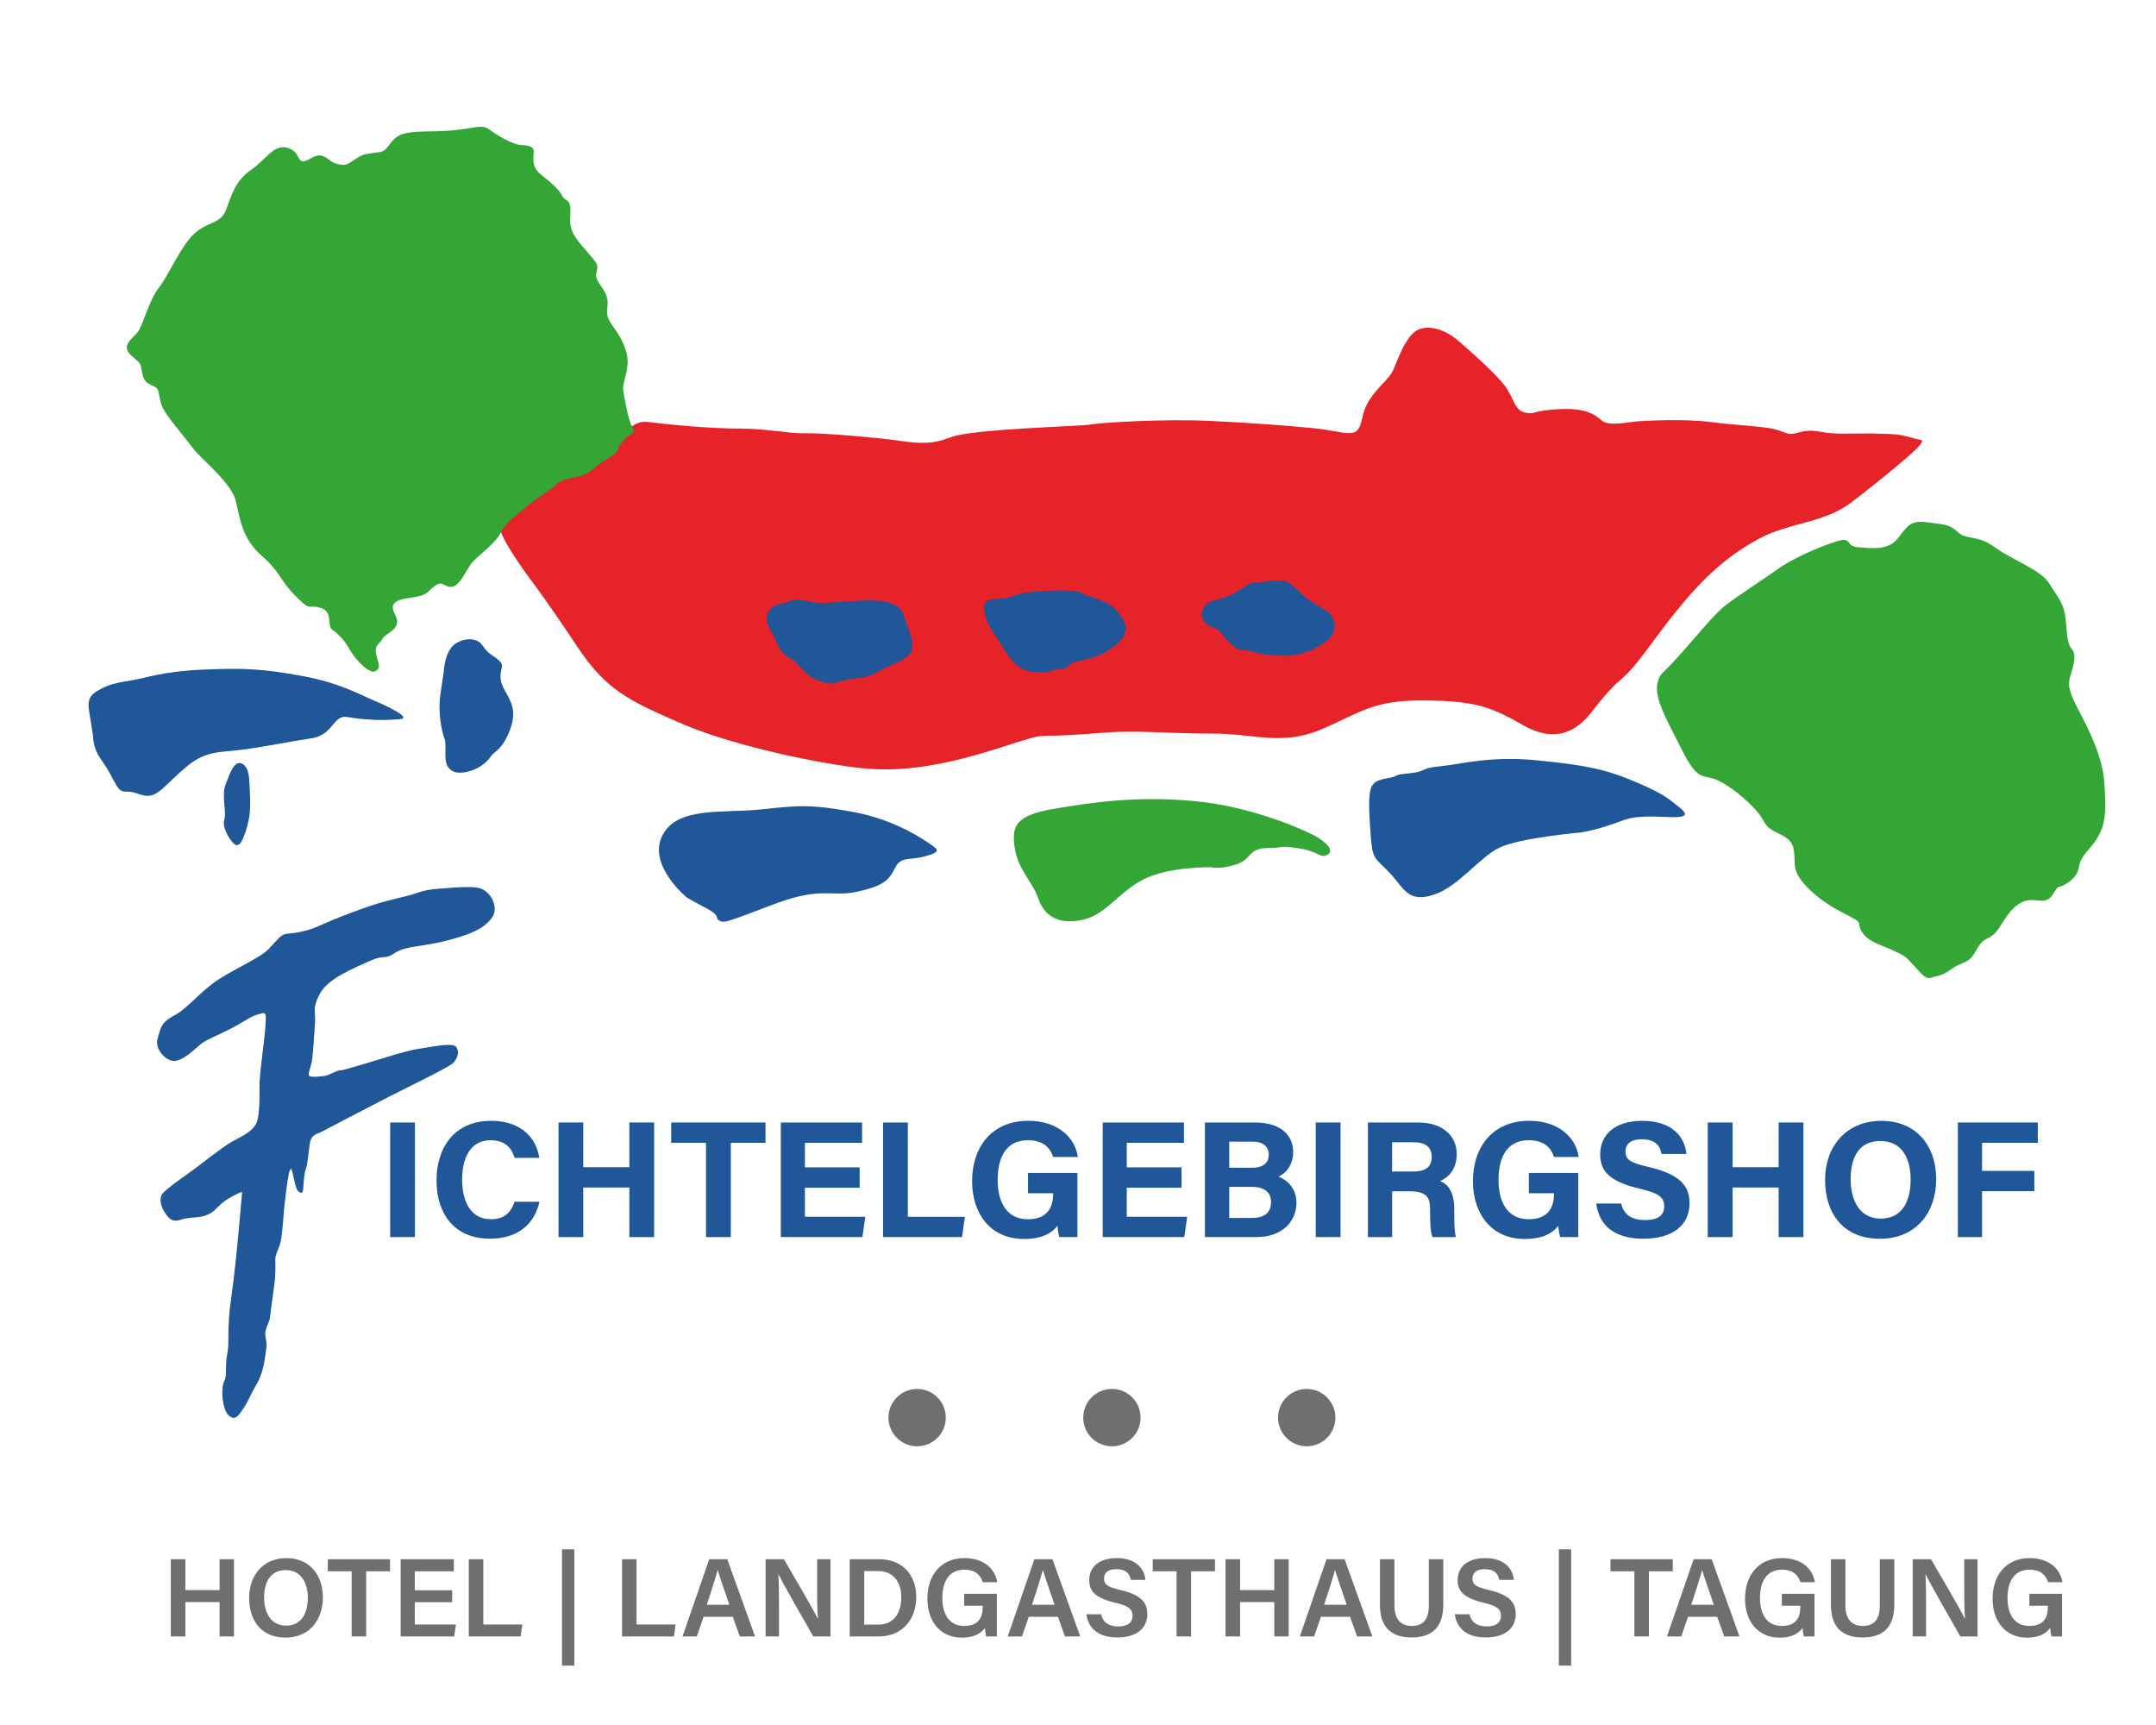
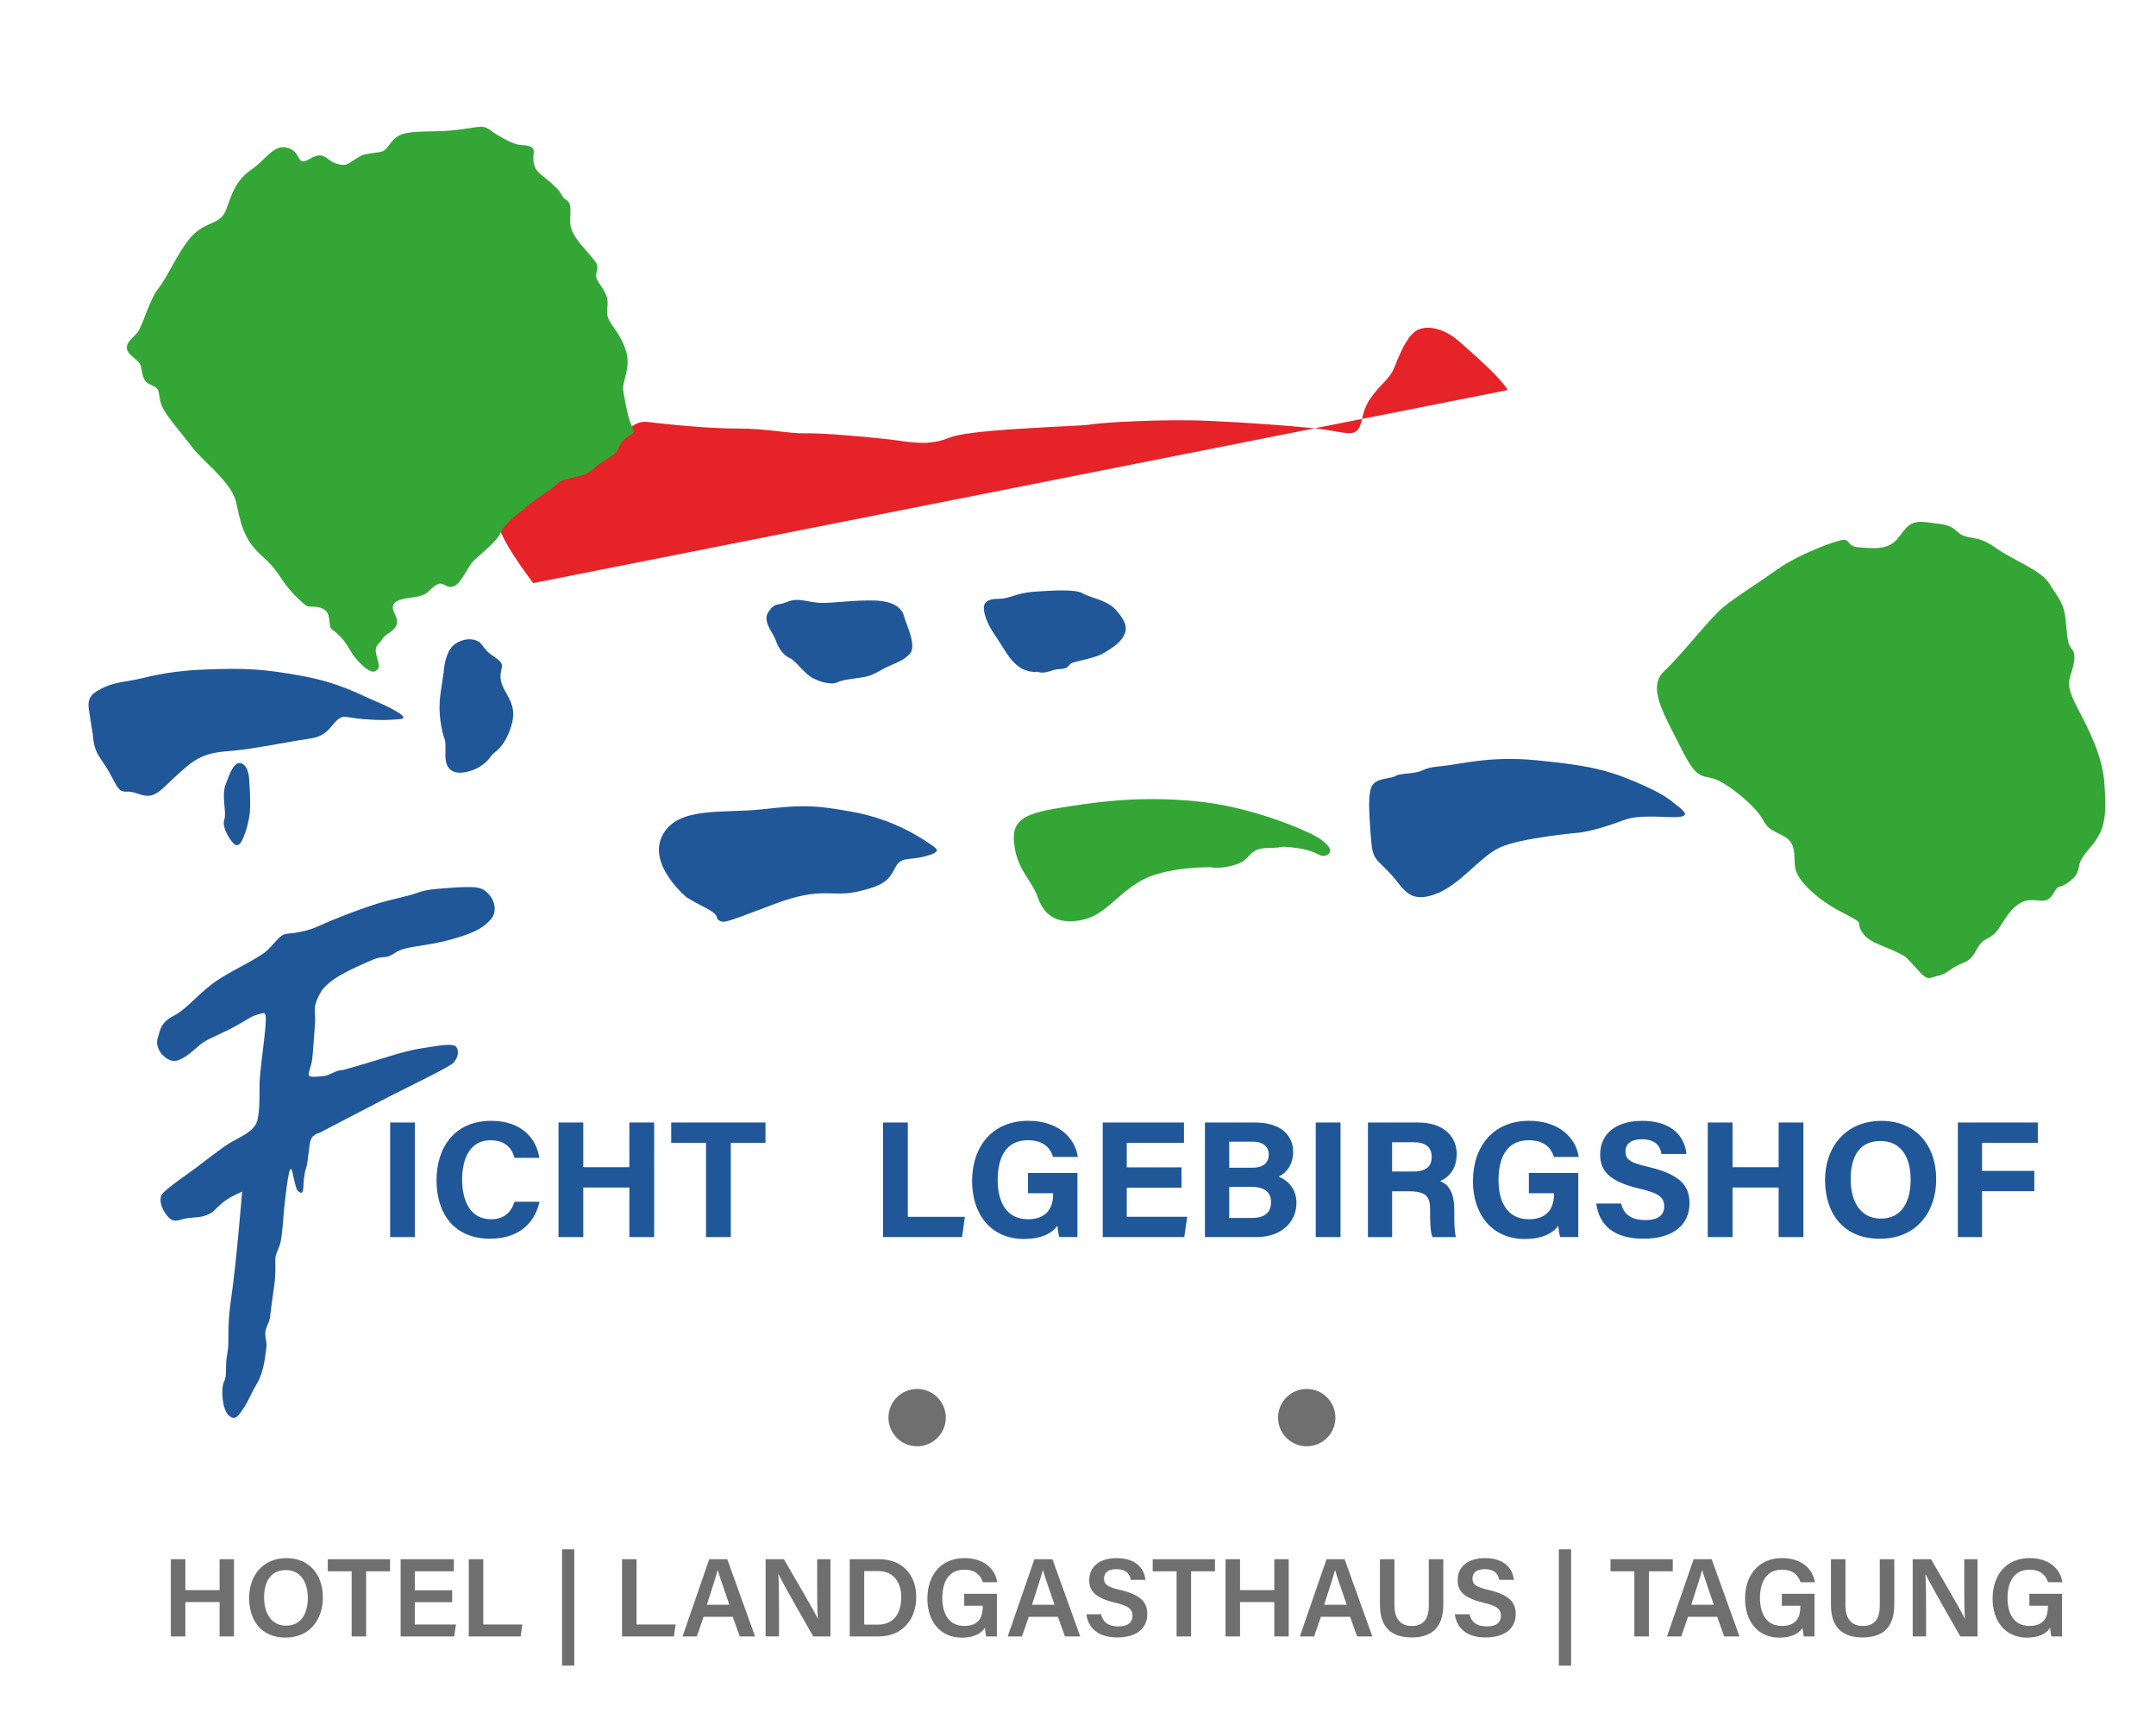
<svg xmlns="http://www.w3.org/2000/svg" id="b" data-name="Ebene_2" width="300mm" height="240mm" viewBox="0 0 850.39 680.32">
  <defs>
    <style>
      .f {
        fill: none;
      }

      .g {
        fill: #706f6f;
      }

      .h {
        fill: #205798;
      }

      .i {
        fill: #e52328;
      }

      .j {
        clip-path: url(#e);
      }

      .k {
        clip-path: url(#d);
      }

      .l {
        fill: #33a636;
      }
    </style>
    <clipPath id="d">
      <rect class="f" width="850.39" height="680.32" />
    </clipPath>
    <clipPath id="e">
      <rect class="f" width="850.39" height="680.32" />
    </clipPath>
  </defs>
  <g id="c" data-name="Ebene_1">
    <rect class="h" x="153.89" y="442.7" width="9.77" height="45.19" />
    <g class="k">
      <path class="h" d="M212.77,473.96c-1.82,8.43-8.17,14.57-19.49,14.57-14.33,0-21.11-10.14-21.11-23s6.99-23.49,21.58-23.49c12.03,0,17.87,7.06,18.97,14.62h-9.77c-.94-3.48-3.37-6.96-9.51-6.96-8.06,0-11.17,7.25-11.17,15.47,0,7.64,2.7,15.69,11.43,15.69,6.38,0,8.39-4.27,9.24-6.91h9.83Z" />
      <polygon class="h" points="220.29 442.7 230.06 442.7 230.06 460.33 248.24 460.33 248.24 442.7 258.01 442.7 258.01 487.89 248.24 487.89 248.24 468.34 230.06 468.34 230.06 487.89 220.29 487.89 220.29 442.7" />
      <polygon class="h" points="278.47 450.71 264.74 450.71 264.74 442.7 301.93 442.7 301.93 450.71 288.25 450.71 288.25 487.89 278.47 487.89 278.47 450.71" />
-       <polygon class="h" points="339.08 468.4 317.47 468.4 317.47 479.88 341.31 479.88 340.15 487.89 307.98 487.89 307.98 442.7 340.03 442.7 340.03 450.71 317.47 450.71 317.47 460.39 339.08 460.39 339.08 468.4" />
      <polygon class="h" points="348.3 442.7 358.07 442.7 358.07 479.89 380.58 479.89 379.46 487.89 348.3 487.89 348.3 442.7" />
      <path class="h" d="M424.98,487.89h-7.16c-.38-1.39-.62-2.94-.75-4.46-2.51,3.38-6.92,5.21-13.2,5.21-13.12,0-20.45-9.91-20.45-22.79,0-13.59,7.9-23.82,22.15-23.82,11.63,0,18.47,6.56,19.57,14.27h-9.77c-.93-3.03-3.32-6.61-9.93-6.61-9.28,0-11.93,7.76-11.93,15.73s3.03,15.44,11.99,15.44c8.36,0,9.89-5.8,9.89-9.84v-.41h-9.91v-8.01h19.49v25.29Z" />
      <polygon class="h" points="466.04 468.4 444.43 468.4 444.43 479.88 468.27 479.88 467.11 487.89 434.95 487.89 434.95 442.7 466.99 442.7 466.99 450.71 444.43 450.71 444.43 460.39 466.04 460.39 466.04 468.4" />
      <path class="h" d="M475.26,442.7h19.74c10.92,0,15.06,5.69,15.06,11.56,0,5.09-2.7,8.4-5.75,9.8,3.05,1.15,7.05,4.36,7.05,10.3,0,7.73-6.08,13.53-15.69,13.53h-20.41v-45.19ZM493.88,460.53c4.64,0,6.56-2.08,6.56-5.26s-2.51-5.02-6.28-5.02h-9.31v10.28h9.03ZM484.85,480.35h8.82c5.28,0,7.67-2.21,7.67-6.3,0-3.64-2.35-5.97-7.73-5.97h-8.76v12.27Z" />
      <rect class="h" x="518.97" y="442.7" width="9.77" height="45.19" />
      <path class="h" d="M549.1,469.81v18.09h-9.55v-45.19h19.86c9.85,0,15.16,5.43,15.16,12.41,0,6.07-3.3,9.35-6.57,10.69,2.24.83,5.62,3.16,5.62,11.25v2.23c0,3.04.03,6.5.65,8.62h-9.26c-.79-1.97-.94-5.35-.94-10.15v-.66c0-4.94-1.25-7.28-8.53-7.28h-6.43ZM549.1,462.03h8.19c5.35,0,7.41-2.03,7.41-5.81s-2.4-5.73-7.18-5.73h-8.43v11.55Z" />
      <path class="h" d="M622.53,487.89h-7.16c-.38-1.39-.62-2.94-.75-4.46-2.51,3.38-6.92,5.21-13.2,5.21-13.12,0-20.45-9.91-20.45-22.79,0-13.59,7.9-23.82,22.15-23.82,11.63,0,18.47,6.56,19.57,14.27h-9.77c-.93-3.03-3.32-6.61-9.93-6.61-9.28,0-11.93,7.76-11.93,15.73s3.03,15.44,11.99,15.44c8.36,0,9.89-5.8,9.89-9.84v-.41h-9.91v-8.01h19.49v25.29Z" />
      <path class="h" d="M639.44,474.65c1.03,4.54,4.29,6.53,9.52,6.53s7.45-2.06,7.45-5.37c0-3.68-2.18-5.27-9.91-7.07-12.3-2.89-15.34-7.36-15.34-13.46,0-7.88,5.89-13.23,16.59-13.23,12,0,16.78,6.45,17.43,13.06h-9.84c-.47-2.78-2.01-5.8-7.84-5.8-3.97,0-6.36,1.64-6.36,4.85s1.92,4.42,9.22,6.11c13.15,3.1,16.03,7.99,16.03,14.36,0,8.25-6.24,13.91-18.19,13.91s-17.51-5.65-18.6-13.89h9.85Z" />
      <polygon class="h" points="673.59 442.7 683.37 442.7 683.37 460.33 701.55 460.33 701.55 442.7 711.32 442.7 711.32 487.89 701.55 487.89 701.55 468.34 683.37 468.34 683.37 487.89 673.59 487.89 673.59 442.7" />
      <path class="h" d="M763.7,465.14c0,12.58-7.55,23.41-22.23,23.41s-21.61-10.31-21.61-23.25,8.2-23.25,22.24-23.25c13.22,0,21.6,9.26,21.6,23.1M729.96,465.1c0,8.82,3.87,15.5,11.89,15.5,8.69,0,11.77-7.28,11.77-15.33,0-8.55-3.5-15.27-11.93-15.27s-11.73,6.31-11.73,15.1" />
      <polygon class="h" points="772.24 442.7 803.78 442.7 803.78 450.71 781.78 450.71 781.78 461.78 802.39 461.78 802.39 469.79 781.78 469.79 781.78 487.89 772.24 487.89 772.24 442.7" />
      <path class="g" d="M373.05,559.09c0,6.25-5.07,11.31-11.31,11.31s-11.31-5.07-11.31-11.31,5.07-11.31,11.31-11.31,11.31,5.07,11.31,11.31" />
-       <path class="g" d="M449.88,559.09c0,6.25-5.07,11.31-11.31,11.31s-11.31-5.07-11.31-11.31,5.07-11.31,11.31-11.31,11.31,5.07,11.31,11.31" />
      <path class="g" d="M526.72,559.09c0,6.25-5.07,11.31-11.31,11.31s-11.31-5.07-11.31-11.31,5.07-11.31,11.31-11.31,11.31,5.07,11.31,11.31" />
-       <path class="i" d="M210.32,229.96s-9.86-12.8-12.73-20.07c-2.87-7.27,11.69-19.4,21.84-20.94,10.14-1.54,16.25-6.06,20.95-10.43,4.7-4.37,7.55-13.03,15.13-12.1,7.58.93,24.4,2.64,35.61,2.59,11.21-.05,20.47,2.11,26.73,1.88,6.26-.23,28.9,1.75,37.28,2.98,8.38,1.23,13.34,1.17,19.4-1.28,6.06-2.45,27.34-3.47,37.11-4.05,9.77-.58,15.25-.61,19.55-1.26,4.31-.66,27.8-2.12,45.69-1.3,17.89.83,30.62,1.89,40.73,2.84,10.11.95,15.3,3.45,17.72.89,2.42-2.56,1.26-6.64,5.05-12.35s7.59-7.58,9.48-12.2c1.9-4.62,4.27-11.02,7.93-14.15,3.67-3.13,11.08-2.19,17.69,3.61s16.4,14.45,19.22,19.21c2.82,4.76,3.18,8.29,7.22,8.97,4.04.69,1.96-.81,12.78-1.43,10.83-.62,14.42,2.16,17.19,4.55,2.77,2.39,10.96.39,14.56.2,3.6-.19,17.53-1.03,28.17.31,10.63,1.35,20.68,1.69,25.14,2.8,4.47,1.11,5.02,2.32,8.07,1.73,3.05-.6,4.69-1.7,10.3-.67,5.61,1.03,9.85.7,15.91.67,6.06-.03,13.15.13,15.65.62,2.5.5,3.94.89,5.95,1.49,2.01.6,4.23-.17.39,3.8-3.84,3.97-20.77,17.62-27.05,22.15-9.68,6.98-24.07,7.48-34.81,13.23-10.74,5.76-20.02,13.09-31.24,26.64-11.21,13.55-16.43,22.96-23.53,29.02-7.1,6.06-11.06,12.9-14.63,16.27-3.57,3.36-11.07,9.19-23.95,1.84-12.88-7.35-19-9.62-39.35-9.79-20.35-.17-25.43,5.2-40.7,11.58-15.26,6.38-26.6,1.47-42.13,1.51-15.53.04-30.5-1.35-42.26-.44-11.76.91-18.66,1.35-24.53,1.31-5.87-.04-20.54,6.81-40.01,10.75-19.47,3.95-30.51,2.49-42.82.53-12.3-1.96-41.49-7.86-61.11-16.5-19.62-8.64-28.65-12.49-40.34-30.1-12.13-18.26-17.3-24.9-17.3-24.9" />
+       <path class="i" d="M210.32,229.96s-9.86-12.8-12.73-20.07c-2.87-7.27,11.69-19.4,21.84-20.94,10.14-1.54,16.25-6.06,20.95-10.43,4.7-4.37,7.55-13.03,15.13-12.1,7.58.93,24.4,2.64,35.61,2.59,11.21-.05,20.47,2.11,26.73,1.88,6.26-.23,28.9,1.75,37.28,2.98,8.38,1.23,13.34,1.17,19.4-1.28,6.06-2.45,27.34-3.47,37.11-4.05,9.77-.58,15.25-.61,19.55-1.26,4.31-.66,27.8-2.12,45.69-1.3,17.89.83,30.62,1.89,40.73,2.84,10.11.95,15.3,3.45,17.72.89,2.42-2.56,1.26-6.64,5.05-12.35s7.59-7.58,9.48-12.2c1.9-4.62,4.27-11.02,7.93-14.15,3.67-3.13,11.08-2.19,17.69,3.61s16.4,14.45,19.22,19.21" />
      <polygon class="g" points="67.38 614.94 73.1 614.94 73.1 627.13 86.61 627.13 86.61 614.94 92.29 614.94 92.29 645.39 86.61 645.39 86.61 631.84 73.1 631.84 73.1 645.39 67.38 645.39 67.38 614.94" />
      <path class="g" d="M127.35,630.04c0,8.45-4.97,15.8-14.74,15.8s-14.35-6.95-14.35-15.67,5.37-15.67,14.74-15.67c8.8,0,14.35,6.34,14.35,15.53M104.16,630.04c0,6.16,2.86,11.09,8.67,11.09,6.25,0,8.58-5.19,8.58-11s-2.64-10.91-8.67-10.91-8.58,4.71-8.58,10.83" />
      <polygon class="g" points="138.7 619.7 129.29 619.7 129.29 614.94 153.84 614.94 153.84 619.7 144.42 619.7 144.42 645.39 138.7 645.39 138.7 619.7" />
      <polygon class="g" points="178.35 631.88 163.61 631.88 163.61 640.69 179.84 640.69 179.14 645.39 158.02 645.39 158.02 614.94 179.01 614.94 179.01 619.7 163.61 619.7 163.61 627.18 178.35 627.18 178.35 631.88" />
      <polygon class="g" points="184.9 614.94 190.62 614.94 190.62 640.69 206.02 640.69 205.36 645.39 184.9 645.39 184.9 614.94" />
      <rect class="g" x="221.68" y="611.03" width="4.84" height="45.86" />
      <polygon class="g" points="245.35 614.94 251.07 614.94 251.07 640.69 266.48 640.69 265.82 645.39 245.35 645.39 245.35 614.94" />
      <path class="g" d="M277.52,637.65l-2.68,7.75h-5.63l10.52-30.45h7.13l10.96,30.45h-6.03l-2.77-7.75h-11.49ZM287.68,632.9c-2.38-6.95-3.83-11.09-4.58-13.69h-.04c-.75,2.86-2.33,7.75-4.27,13.69h8.89Z" />
      <path class="g" d="M301.98,645.39v-30.45h7.22c4,6.95,11.88,20.24,13.38,23.54h.04c-.31-3.43-.31-8.54-.31-13.51v-10.03h5.24v30.45h-6.78c-3.56-6.16-12.06-21.08-13.73-24.56h-.04c.22,2.95.26,8.8.26,14.3v10.25h-5.28Z" />
      <path class="g" d="M335.16,614.94h11.66c8.76,0,14.57,5.85,14.57,14.87s-5.63,15.58-14.79,15.58h-11.44v-30.45ZM340.88,640.73h5.46c6.29,0,9.15-4.62,9.15-10.87,0-5.32-2.68-10.25-9.15-10.25h-5.46v21.12Z" />
      <path class="g" d="M393.2,645.39h-4.23c-.22-.84-.4-1.98-.48-3.39-1.54,2.24-4.4,3.87-9.06,3.87-8.8,0-13.64-6.69-13.64-15.36,0-9.11,5.19-16.02,14.65-16.02,7.57,0,12.1,4.22,12.89,9.51h-5.68c-.79-2.51-2.68-4.93-7.3-4.93-6.51,0-8.67,5.37-8.67,11.18s2.33,11,8.63,11,7.31-4.14,7.31-7.66v-.31h-7.31v-4.71h12.89v16.81Z" />
      <path class="g" d="M405.78,637.65l-2.68,7.75h-5.63l10.52-30.45h7.13l10.96,30.45h-6.03l-2.77-7.75h-11.49ZM415.94,632.9c-2.38-6.95-3.83-11.09-4.58-13.69h-.04c-.75,2.86-2.33,7.75-4.27,13.69h8.89Z" />
      <path class="g" d="M434.29,636.64c.75,3.26,3.04,4.8,6.86,4.8s5.55-1.67,5.55-4.14c0-2.64-1.45-3.96-7-5.24-7.88-1.89-10.08-4.71-10.08-8.89,0-5.02,3.74-8.67,10.83-8.67,7.79,0,10.91,4.31,11.35,8.58h-5.77c-.4-2.16-1.67-4.22-5.77-4.22-3.04,0-4.8,1.28-4.8,3.7s1.45,3.35,6.51,4.53c8.76,2.07,10.56,5.41,10.56,9.55,0,5.32-4,9.15-11.84,9.15s-11.49-3.92-12.19-9.15h5.77Z" />
      <polygon class="g" points="464.08 619.7 454.66 619.7 454.66 614.94 479.22 614.94 479.22 619.7 469.8 619.7 469.8 645.39 464.08 645.39 464.08 619.7" />
      <polygon class="g" points="483.39 614.94 489.11 614.94 489.11 627.13 502.62 627.13 502.62 614.94 508.3 614.94 508.3 645.39 502.62 645.39 502.62 631.84 489.11 631.84 489.11 645.39 483.39 645.39 483.39 614.94" />
      <path class="g" d="M521.01,637.65l-2.68,7.75h-5.63l10.52-30.45h7.13l10.96,30.45h-6.03l-2.77-7.75h-11.48ZM531.18,632.9c-2.38-6.95-3.83-11.09-4.58-13.69h-.04c-.75,2.86-2.33,7.75-4.27,13.69h8.89Z" />
      <path class="g" d="M550.01,614.94v18.22c0,6.29,3.34,8.1,6.82,8.1,4.05,0,6.73-2.07,6.73-8.1v-18.22h5.72v17.91c0,10.25-5.9,12.94-12.54,12.94s-12.45-2.86-12.45-12.76v-18.09h5.72Z" />
      <path class="g" d="M579.62,636.64c.75,3.26,3.04,4.8,6.86,4.8s5.54-1.67,5.54-4.14c0-2.64-1.45-3.96-7-5.24-7.88-1.89-10.08-4.71-10.08-8.89,0-5.02,3.74-8.67,10.83-8.67,7.79,0,10.91,4.31,11.35,8.58h-5.77c-.4-2.16-1.67-4.22-5.77-4.22-3.04,0-4.8,1.28-4.8,3.7s1.45,3.35,6.51,4.53c8.76,2.07,10.56,5.41,10.56,9.55,0,5.32-4,9.15-11.84,9.15s-11.49-3.92-12.19-9.15h5.77Z" />
      <rect class="g" x="614.86" y="611.03" width="4.84" height="45.86" />
      <polygon class="g" points="644.65 619.7 635.23 619.7 635.23 614.94 659.79 614.94 659.79 619.7 650.37 619.7 650.37 645.39 644.65 645.39 644.65 619.7" />
      <path class="g" d="M665.81,637.65l-2.68,7.75h-5.63l10.52-30.45h7.13l10.96,30.45h-6.03l-2.77-7.75h-11.48ZM675.98,632.9c-2.38-6.95-3.83-11.09-4.58-13.69h-.04c-.75,2.86-2.33,7.75-4.27,13.69h8.89Z" />
      <path class="g" d="M715.71,645.39h-4.22c-.22-.84-.4-1.98-.48-3.39-1.54,2.24-4.4,3.87-9.07,3.87-8.8,0-13.64-6.69-13.64-15.36,0-9.11,5.19-16.02,14.65-16.02,7.57,0,12.1,4.22,12.89,9.51h-5.68c-.79-2.51-2.68-4.93-7.3-4.93-6.51,0-8.67,5.37-8.67,11.18s2.33,11,8.62,11,7.3-4.14,7.3-7.66v-.31h-7.3v-4.71h12.89v16.81Z" />
      <path class="g" d="M727.9,614.94v18.22c0,6.29,3.34,8.1,6.82,8.1,4.05,0,6.73-2.07,6.73-8.1v-18.22h5.72v17.91c0,10.25-5.9,12.94-12.54,12.94s-12.45-2.86-12.45-12.76v-18.09h5.72Z" />
      <path class="g" d="M754.43,645.39v-30.45h7.22c4,6.95,11.88,20.24,13.38,23.54h.04c-.31-3.43-.31-8.54-.31-13.51v-10.03h5.24v30.45h-6.78c-3.56-6.16-12.06-21.08-13.73-24.56h-.04c.22,2.95.26,8.8.26,14.3v10.25h-5.28Z" />
      <path class="g" d="M813.35,645.39h-4.22c-.22-.84-.4-1.98-.48-3.39-1.54,2.24-4.4,3.87-9.07,3.87-8.8,0-13.64-6.69-13.64-15.36,0-9.11,5.19-16.02,14.65-16.02,7.57,0,12.1,4.22,12.89,9.51h-5.68c-.79-2.51-2.68-4.93-7.3-4.93-6.51,0-8.67,5.37-8.67,11.18s2.33,11,8.62,11,7.3-4.14,7.3-7.66v-.31h-7.3v-4.71h12.89v16.81Z" />
    </g>
    <g class="j">
      <path class="h" d="M270.84,353.91s-15.52-12.73-9.6-24.38c5.92-11.65,23.92-8.68,38.98-10.31,15.07-1.63,19.93-2.03,36.53,1.05,16.59,3.09,27.77,10.99,30.4,12.81,2.63,1.82,4.4,2.86-2.26,4.64-6.66,1.78-9.47-.14-11.88,4.64-2.41,4.77-4.42,6.98-14.86,9.3-10.44,2.32-13.74-2.22-32.55,4.83-18.81,7.05-19.98,7.83-22.02,6.48-2.04-1.35,1.61-1.53-7.11-5.91-2.66-1.34-5.63-3.15-5.63-3.15" />
      <path class="h" d="M623.5,328.32s-23.61,2.05-31.84,5.88c-8.23,3.83-16.06,15.33-26.18,18.68s-11.84-2.7-17.04-8.29c-5.2-5.59-6.97-5.34-7.58-12.66-.61-7.32-1.14-14.85-.61-18.7.53-3.86,1.53-5.36,7.04-6.32,5.52-.96.98-1.2,8.38-1.91,7.41-.71,4.08-2.01,12.3-2.78,8.22-.77,19.61-4.23,38.35-2.35,18.74,1.87,26.82,3.41,38.7,8.46,11.88,5.05,13.51,7.1,16.81,9.63,3.3,2.53,4.35,4.16-.83,4.3-5.18.14-14.42-1.1-20.44,1.15-6.02,2.25-11.47,4-17.06,4.91" />
      <path class="l" d="M477.68,342.04s-17.59-.42-27.68,5.32-14.17,13.97-24.11,15.63c-9.95,1.66-14.45-2.89-16.55-9.08-2.1-6.19-7.66-10.58-9.09-19.49s.66-12.96,15.68-15.47c15.02-2.51,32.05-5.11,54.92-3.04s43.44,11.41,47.57,13.61c4.12,2.2,8.17,5.78,5.23,7.54-2.93,1.76-3.33-1.35-11.64-2.53-8.32-1.18-4.4-.17-11.89-.09-8.06.09-6.14,4.4-12.5,6.47-6.36,2.07-9.94,1.13-9.94,1.13" />
      <path class="h" d="M174.99,265.27s.26-8.68,4.78-11.49c4.52-2.81,8.54-1.5,9.81-.08,1.27,1.43,1.81,2.72,3.88,4.28s4.64,2.79,4.53,4.74c-.11,1.95-1.65,4.34.8,8.99,2.45,4.65,5.32,8.07,2.4,16.02-2.92,7.95-6.28,8.61-7.5,10.47-1.21,1.86-3.75,4.13-6.64,5.29-2.89,1.16-7.62,2.39-10.04-.61-2.42-3-.6-8.62-1.66-11.44-1.06-2.82-2.68-10.19-1.68-17.28,1-7.09,1.3-8.9,1.3-8.9" />
      <path class="h" d="M36.61,289.66s-.41-2.28-1.05-6.59c-.64-4.31-1.86-7.72,2.56-10.42,4.42-2.7,7.56-3.34,13.57-4.29s12.37-3.6,28.52-4.28c16.14-.68,23.55-.29,38.68,2.45,15.13,2.74,23.49,7.64,28.8,9.84,5.31,2.19,15,6.9,10.02,7.26-4.99.36-7.06.56-14.2,0-7.14-.56-7.6-1.78-10.07,0-2.48,1.78-4.1,6.64-10.76,7.58-6.66.95-18.36,3.29-26.69,4.42-8.33,1.13-14.5.18-22.04,6.43-7.53,6.24-10.53,10.69-14.16,11.6-3.63.91-6.26-1.63-9.64-1.44-3.38.2-3.8-1.69-6.97-7.49-3.17-5.81-6.19-7.28-6.56-15.06" />
      <path class="h" d="M98.31,308.2s.82,9.77,0,13.99c-.82,4.22-1.08,4.89-2.05,7.44-.97,2.55-2.06,4.43-3.63,3.43-1.57-.99-5.23-6.66-4.18-9.74,1.05-3.09-1.22-9.27.55-14,1.77-4.74,3.51-9.51,6.46-8.15,2.94,1.36,2.85,7.03,2.85,7.03" />
      <path class="l" d="M206.67,200.78s-7.32,5.1-9.08,9.11c-1.76,4.01-8.41,8.83-10.89,11.4-2.47,2.57-4.95,9.42-8.2,10.09-3.25.67-3.61-2.8-7.08-.26-3.47,2.54-2.11,3.69-10.52,4.78-8.41,1.09-5.77,4.91-4.84,7.01.93,2.1.77,3.67-.86,5.33s-3.72,2.3-4.54,3.99c-.83,1.68-3.15,2.08-2.27,5.89.88,3.82,1.96,5-.2,6.51-2.15,1.51-7.7-3.9-10.23-8.4-2.54-4.5-5.03-6.53-7.03-7.99-2-1.46.58-7.19-4.72-8.58-5.3-1.39-3.26,1.82-9.71-4.68-6.45-6.5-5.75-9.2-13.33-15.85-7.58-6.65-8.42-14.09-10.16-21.49-1.74-7.4-13.62-16.38-17.15-21.17-3.53-4.79-10.41-12.41-12.03-16.39-1.61-3.98-.36-6.48-3.2-7.77-2.84-1.3-3.83-1.63-4.6-5.51-.77-3.88-.12-2.91-4.3-6.63-4.18-3.73.3-6.47,2.41-8.96,2.11-2.49,4.68-12.99,8.44-17.62s8.6-16.43,14.05-21.44c5.45-5.01,10.46-3.68,12.6-9.57,2.14-5.89,3.69-11.39,9.81-15.6,6.12-4.2,8.87-10.3,14.54-8.62,5.67,1.68,2.95,7.68,8.71,4.24,5.76-3.44,6.53.9,10.4,1.96s4.3.23,7.26-1.67c2.96-1.91,3.3-1.96,6.93-2.51,3.63-.55,4.38-.09,6.76-3.39,2.38-3.3,4.41-4.53,10.08-4.96,5.68-.42,10.86.05,18.71-1.08,7.85-1.13,8.2-1.63,11.24.6,3.04,2.24,8.94,5.53,11.76,5.64,2.82.11,5.22.51,5.1,2.7s-.98,5.98,2.86,8.97c3.84,2.99,7.28,6.04,8.36,8.34,1.08,2.31,3.22.89,3.25,5.9.03,5.02-1.26,6.94,4.48,13.74,5.75,6.8,6.42,7,6.07,9.35-.35,2.35-1.28,2.67,1.42,6.49,2.69,3.81,2.89,5.57,2.6,8.51-.29,2.93-.33,3.98,2.62,8.1,2.95,4.13,5.85,9.54,5.3,14.73-.54,5.19-2.06,7.3-1.67,9.94.39,2.64,1.49,8.82,2.63,12.25,1.13,3.43,2.55,3.88.31,5.16-2.25,1.28-4.49,3.71-4.98,5.72-.49,2.01-4.22,3.7-6.85,5.5-2.64,1.8-3.85,4.02-8.58,5.21-4.72,1.19-7.54,1.55-8.92,3.28-1.38,1.72-10.13,6.79-12.75,9.73" />
      <path class="h" d="M306.1,252.87c-.9-3.14-5.74-7.83-2.92-11.69,2.81-3.86,3.07-2.04,7.51-3.87,4.43-1.82,8.2.42,13.36.47,5.16.05,12.97-1.16,20.74-.95,7.77.22,10.96,2.98,11.76,6.14.79,3.16,5.35,11.85,2.19,15.04-3.16,3.19-6.19,3.51-10.5,5.88-4.31,2.37-5.11,2.83-9.32,3.43-4.21.6-6.34.77-8.82,1.85-2.48,1.08-8.58-.39-11.88-3.43-3.3-3.04-4.95-5.54-7.12-6.43s-4.39-4.34-4.99-6.43" />
      <path class="h" d="M409.16,264.94s-4.12.63-7.81-2.38c-3.68-3.01-4.89-6.17-8.41-11.28-3.51-5.11-4.59-8.37-4.87-10.9-.27-2.53,1.18-4.25,5.72-4.22,4.54.03,6.99-2.32,14.22-2.81,7.24-.49,16.21-1.05,19.01.65,2.8,1.7,9.71,2.65,13.15,6.58,3.45,3.93,4.63,6.56,3.38,9.55-1.25,2.98-4.58,5.37-8.57,7.61-3.99,2.23-11.76,3.04-12.82,4.11-1.05,1.06-1.14,1.95-4.32,2.04-3.18.1-5.16,2.14-8.7,1.05" />
-       <path class="h" d="M514.44,235.2s2.2,2.07,7.52,4.86c5.32,2.79,5.23,8.81,2.68,11.43-2.55,2.61-9.59,7.63-19.84,7.11-10.24-.51-10.01-2.05-14.99-2.35-4.99-.29-7.43-7.7-11.05-8.69-3.62-.99-5.87-4.07-4.01-7.81,1.86-3.74,6.12-2.47,12.25-5.92,6.13-3.45,4-3.61,8.59-4.04,4.59-.43,4.97-.99,8.6-.81,3.63.18,4.33.71,6.99,3.24,2.66,2.52,3.27,2.98,3.27,2.98" />
      <path class="l" d="M677.68,307.8c-5.92-2.81-7.66,1.27-14.38-12.26-6.72-13.53-13.86-24.33-6.9-30.83,6.96-6.5,18.32-21.27,23.54-25.44,5.22-4.17,13.82-9.56,21.45-14.95,7.63-5.39,20.61-10.33,24.7-11.25,4.08-.92,1.98,2.47,7.07,2.79,5.09.32,11.45,1.32,15.24-3.35,3.8-4.68,4.74-7.45,11.7-6.52,6.96.93,8.76.67,12.23,3.93,3.47,3.26,7.27.7,14.52,5.94,7.25,5.24,18.17,8.83,21.56,14.43,3.39,5.59,5.66,7.33,6.35,14.22.69,6.89.67,9.41,2.38,11.41s1.16,5,0,8.91c-1.16,3.91-2.38,5.61,2.53,14.87,4.91,9.26,9.69,19.24,10.36,29.12.68,9.88.55,15.09-1.8,19.86-2.35,4.76-4.95,6.33-7.04,9.85-2.09,3.52-.21,5.65-5.13,9.28-4.92,3.63-3.29-.14-6.39,4.94-3.1,5.08-7.34.26-12.78,3.39-5.45,3.13-7.41,9.77-10.53,12.38-3.12,2.61-4.16,1.19-7.04,6.53-2.88,5.34-5.17,3.94-9.57,7.12-4.4,3.18-5.66,2.53-8.03,3.44-2.37.91-4.44-2.36-7.33-5.35-2.88-2.99-2.49-3.08-7.77-5.46-5.27-2.37-10.09-3.43-12.44-7.66-2.36-4.23,2.21-2.27-7.7-7.36-9.91-5.09-17.52-12.55-18.38-17.39-.86-4.84,1.01-9.87-5.03-12.88-6.04-3.01-5.71-2.87-8.35-7.21-2.65-4.34-11.15-11.71-17.07-14.51" />
      <path class="h" d="M78.32,459.78s9.58-7.46,12.85-9.33c3.27-1.87,8.47-4,10.01-7.63,1.54-3.63,1.07-13.01,1.21-16.21.13-3.2,1.19-11.42,1.74-16.2.55-4.78.97-9.39.56-10.21-.41-.82-.31-.88-3.15-.07-2.84.81-4.61,2.45-9.95,5.26-5.34,2.82-10.12,4.5-12.43,6.42-2.31,1.92-6.88,6.48-10.3,6.61-3.41.12-7.97-4.58-6.7-8.88,1.26-4.3,1.41-6.32,6.7-9.13,5.29-2.81,10.12-9.45,17.39-14.15,7.27-4.7,16.19-8.38,19.77-12.04,3.58-3.66,4.6-5.75,7.2-5.96,2.61-.21,7.89-.86,12.95-3.24,5.06-2.38,19.08-7.87,26.29-9.68,7.21-1.81,7.58-1.9,9.67-2.42,2.09-.52,4.21-1.89,10.36-2.38,6.14-.49,8.59-.7,12.6-.69s6.12.6,8.34,3.63c2.22,3.03,2.28,6.9,0,9.26-2.28,2.36-4.27,4.67-15.55,7.78-11.28,3.11-17.58,2.3-22.11,5.3-4.53,3-3.76.37-9.97,3.19-6.21,2.82-16.43,6.86-19.63,12.87-3.2,6.01-1.56,6.94-1.93,11.81s-.72,10.83-1.1,14.01c-.39,3.18-1.99,5.98-1.13,6.63.86.65,4.19.18,5.85.03,1.66-.15,4.87-2.19,6.16-2.23,1.29-.05,1.83-.3,8.6-2.23,6.76-1.93,17.03-5.49,22.81-6.32,5.78-.83,13.52-2.63,14.68-.5,1.16,2.13.17,4.51-1.39,6.16-1.56,1.65-18.06,9.57-25.21,13.24-7.14,3.67-25.91,13.45-27.12,14.1-1.21.64-3.66.64-4.23,4.6-.57,3.96-.89,8.05-1.4,9.39-.5,1.33-.64,2.4-.92,4.6-.28,2.2.13,5.89-1.41,5.17-1.54-.72-1.58-1.92-2.18-4.02-.61-2.1-1.1-6.4-1.8-5.08-.7,1.31-1.26,5.68-2.04,12.24-.79,6.55-.99,14.61-2.12,17.66-1.12,3.04-1.71,4.02-1.71,5.49s.24,6.12-.47,10.74-1.42,10.6-1.64,12.26c-.22,1.66-.82,2.29-1.61,4.66-.78,2.38.63,4.56.16,7.58-.47,3.01-.92,9.01-3.52,13.48-2.6,4.47-3.49,7.08-5.34,9.85-1.85,2.78-3.28,5.45-5.95,3.03-2.67-2.42-3.14-10.95-1.83-13.39,1.31-2.43.26-6.06,1.27-11.04,1.02-4.99-.39-8.9,1.59-22.3,1.97-13.4,4.26-41.51,4.26-41.51,0,0-4.96,1.91-8.16,4.7-3.2,2.79-2.87,3.3-5.73,4.46-2.85,1.16-4.68.82-7.74,1.28-3.06.46-5.25,2.28-7.77-.73-2.52-3.02-3.37-6.31-2.41-8.38.96-2.07,11.51-9.11,14.63-11.51" />
    </g>
  </g>
</svg>